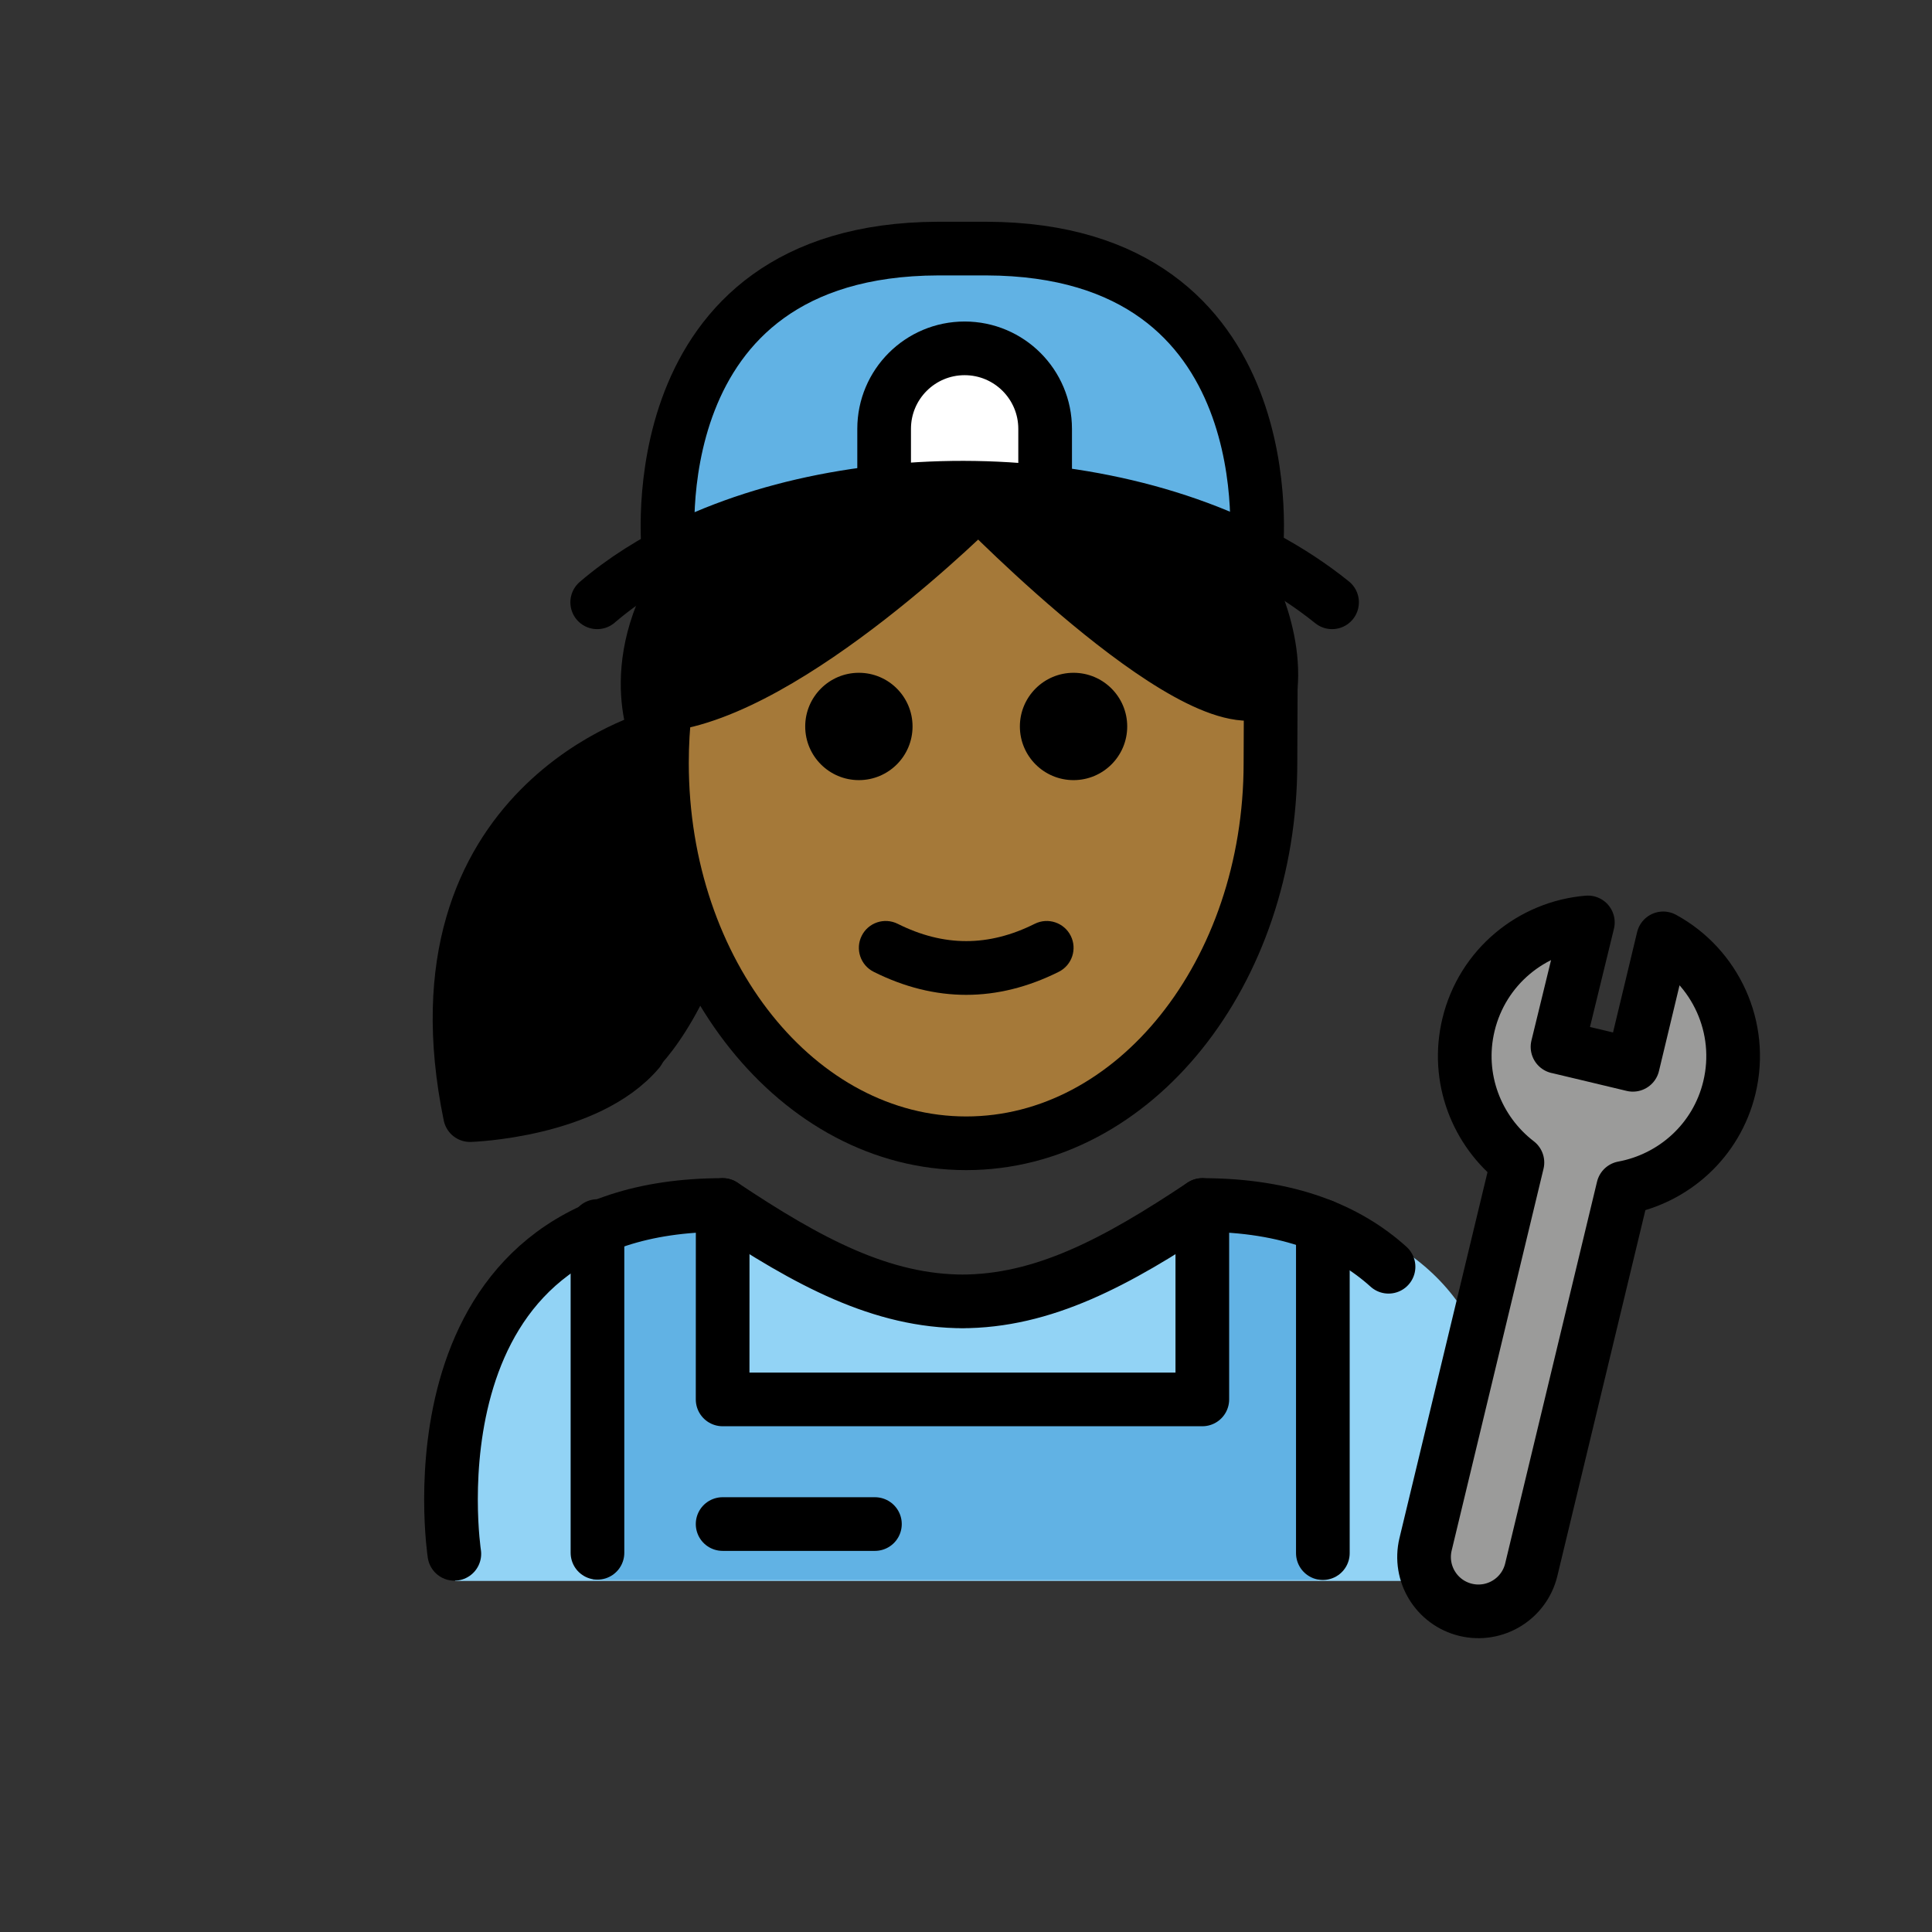
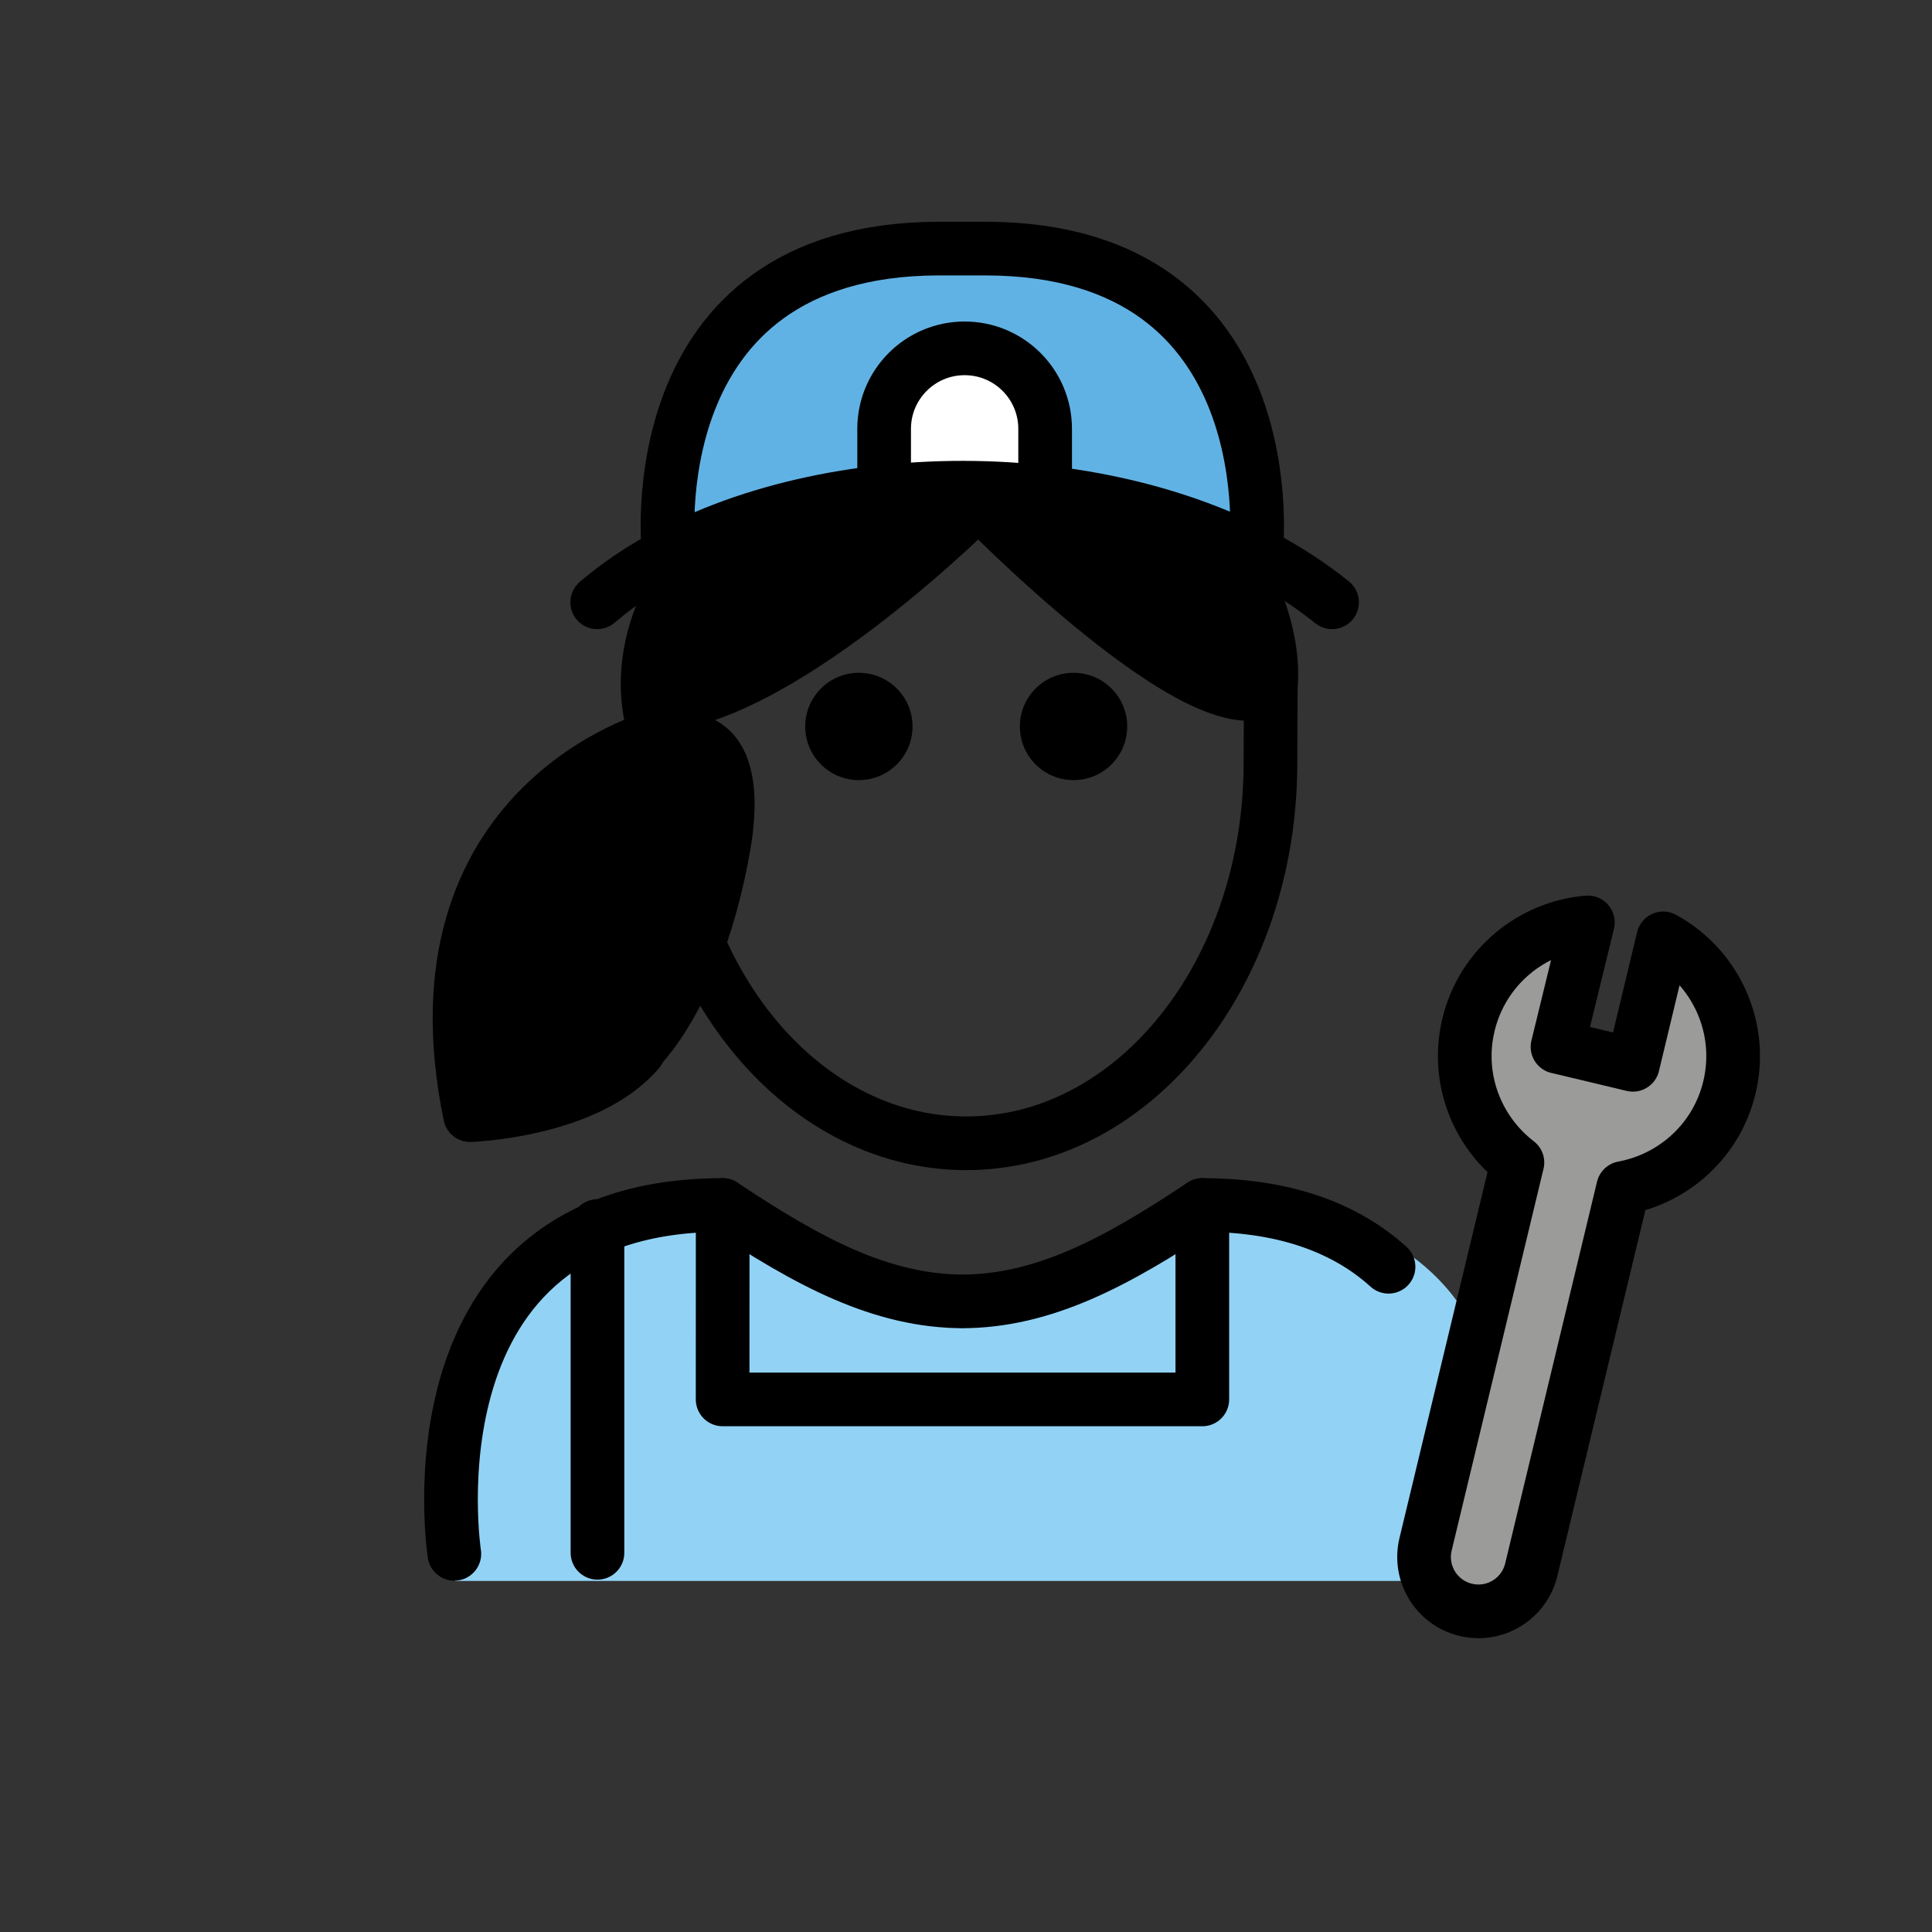
<svg xmlns="http://www.w3.org/2000/svg" id="emoji" viewBox="0 0 72 72" version="1.1">
  <rect x="0" y="0" width="72" height="72" fill="#333333" stroke="none" />
  <g id="color">
    <path fill="#92D3F5" d="M16.962,58.918c0,0-2-13.5,10-13.5c3.192,2.128,5.926,3.598,9,3.592h-0.125 c3.074,0.006,5.508-2.164,8.7-4.292c15.57,0,10.7,14.2,10.7,14.2" />
-     <polygon fill="#61B2E4" points="49.124,58.88 49.124,46.005 44.633,45.221 44.633,52.466 26.756,52.466 26.758,45.221 22.092,46.005 22.092,58.88" />
    <path fill="#61B2E4" d="M36.461,9.264h-1.804C23.362,9.299,24.612,20.578,24.612,20.578 c12.891-5.657,21.893,0,21.893,0S47.756,9.299,36.461,9.264z" />
    <path fill="#9B9B9A" d="M54.726,38.191c0.518-2.153,2.356-3.642,4.449-3.815l-1.131,4.637 c0.082,0.015,2.726,0.65,2.808,0.669l1.131-4.712c1.937,1.055,3.007,3.313,2.466,5.56 c-0.477,1.982-2.076,3.394-3.96,3.742L57.066,58.498c-0.262,1.088-1.355,1.757-2.443,1.496 c-1.088-0.262-1.757-1.355-1.496-2.443l3.423-14.227C55.031,42.158,54.249,40.173,54.726,38.191z" />
    <path fill="#FFFFFF" d="M32.949,18.294v-2.312c0-1.657,1.343-3,3-3c1.657,0,3,1.343,3,3v2.329" />
  </g>
  <g id="hair">
    <path fill="#000000" d="M24.82,26.559c0,0-10.634,2.527-7.913,15.729c0,0,5.363,0.141,7.536-2.428 c0,0,2.487-2.242,3.518-8.187c1.032-5.944-3.25-5.137-3.25-5.137" />
    <path fill="#000000" d="M24.717,26.283c4.742-0.499,11.78-7.564,11.78-7.564s8.513,8.736,10.893,6.897 c0.216-2.38-1.298-4.76-1.298-4.76s-8.831-5.48-19.972-0.362c-3.07,3.823-1.604,6.96-1.604,6.96" />
  </g>
  <g id="skin">
-     <path fill="#a57939" d="M36.496,18.718c0,0-6.96,6.983-11.7,7.55c-0.06,0.592-0.102,1.192-0.102,1.805 c0,7.828,5.077,14.173,11.339,14.173c6.262,0,11.339-6.346,11.339-14.173c0-0.802-0.066-1.583-0.168-2.348 C44.6,27.033,36.496,18.718,36.496,18.718z" />
-   </g>
+     </g>
  <g id="skin-shadow" />
  <g id="line">
    <path d="M42.008,27.073c0,1.105-0.896,2-2,2s-2-0.895-2-2c0-1.103,0.896-2,2-2S42.008,25.969,42.008,27.073" />
    <path d="M34.008,27.073c0,1.105-0.896,2-2,2s-2-0.895-2-2c0-1.103,0.896-2,2-2S34.008,25.969,34.008,27.073" />
-     <path d="M36.007,37.075c-1.152,0-2.304-0.286-3.447-0.858c-0.494-0.247-0.694-0.848-0.447-1.342 c0.246-0.494,0.846-0.694,1.342-0.447c1.718,0.859,3.388,0.859,5.106,0c0.495-0.247,1.095-0.046,1.342,0.447 c0.247,0.494,0.047,1.095-0.447,1.342C38.311,36.789,37.159,37.075,36.007,37.075z" />
    <path fill="none" stroke="#000000" stroke-linecap="round" stroke-miterlimit="10" stroke-width="2" d="M24.787,26.382 c-0.078,0.67-0.118,1.355-0.118,2.052c0,7.828,5.077,14.173,11.339,14.173S47.346,36.261,47.346,28.434 c0-0.396,0.012-2.827,0.012-2.827" />
    <path fill="none" stroke="#000000" stroke-linecap="round" stroke-linejoin="round" stroke-miterlimit="10" stroke-width="2" d="M51.747,47.208c-1.513-1.367-3.724-2.301-6.94-2.301c-3.192,2.128-5.926,3.599-9,3.592h0.125 c-3.074,0.006-5.808-1.464-9-3.592c-12,0-10,13-10,13" />
    <path fill="none" stroke="#000000" stroke-linecap="round" stroke-linejoin="round" stroke-miterlimit="10" stroke-width="2" d="M54.726,38.191c0.518-2.153,2.356-3.642,4.449-3.815l-1.131,4.637c0.082,0.015,2.726,0.65,2.808,0.669 l1.131-4.712c1.937,1.055,3.007,3.313,2.466,5.56c-0.477,1.982-2.076,3.394-3.96,3.742L57.066,58.498 c-0.262,1.088-1.355,1.757-2.443,1.496c-1.088-0.262-1.757-1.355-1.496-2.443l3.423-14.227 C55.031,42.158,54.249,40.173,54.726,38.191z" />
    <path fill="none" stroke="#000000" stroke-linecap="round" stroke-linejoin="round" stroke-miterlimit="10" stroke-width="2" d="M46.809,20.578c0,0,1.25-11.279-10.045-11.314h-1.803C23.666,9.299,24.916,20.578,24.916,20.578" />
    <path fill="none" stroke="#000000" stroke-linecap="round" stroke-miterlimit="10" stroke-width="2" d="M32.949,18.294v-2.312 c0-1.657,1.343-3,3-3c1.657,0,3,1.343,3,3v2.329" />
    <polyline fill="none" stroke="#000000" stroke-linecap="round" stroke-linejoin="round" stroke-miterlimit="10" stroke-width="2" points="44.807,44.907 44.807,52.152 26.93,52.152 26.932,44.907" />
-     <line x1="49.299" x2="49.299" y1="45.691" y2="57.881" fill="none" stroke="#000000" stroke-linecap="round" stroke-linejoin="round" stroke-miterlimit="10" stroke-width="2" />
    <line x1="22.266" x2="22.266" y1="45.691" y2="57.868" fill="none" stroke="#000000" stroke-linecap="round" stroke-linejoin="round" stroke-miterlimit="10" stroke-width="2" />
-     <line x1="32.606" x2="26.93" y1="56.797" y2="56.797" fill="none" stroke="#000000" stroke-linecap="round" stroke-linejoin="round" stroke-miterlimit="10" stroke-width="2" />
    <path fill="none" stroke="#000000" stroke-linecap="round" stroke-linejoin="round" stroke-miterlimit="10" stroke-width="2" d="M26.088,20.485c-3.07,3.823-1.604,6.96-1.604,6.96s-9.362,2.489-6.967,14.112c0,0,4.369-0.14,6.283-2.402" />
    <path fill="none" stroke="#000000" stroke-linecap="round" stroke-linejoin="round" stroke-miterlimit="10" stroke-width="2" d="M46.06,20.847c0,0,1.514,2.38,1.298,4.76c-2.38,1.839-10.893-6.897-10.893-6.897s-7.038,7.065-11.78,7.564" />
    <path fill="none" stroke="#000000" stroke-linecap="round" stroke-linejoin="round" stroke-miterlimit="10" stroke-width="2" d="M49.642,22.446c-6.188-4.983-16.972-5.484-24.031-2.138c-1.251,0.593-2.385,1.307-3.355,2.138" />
  </g>
</svg>